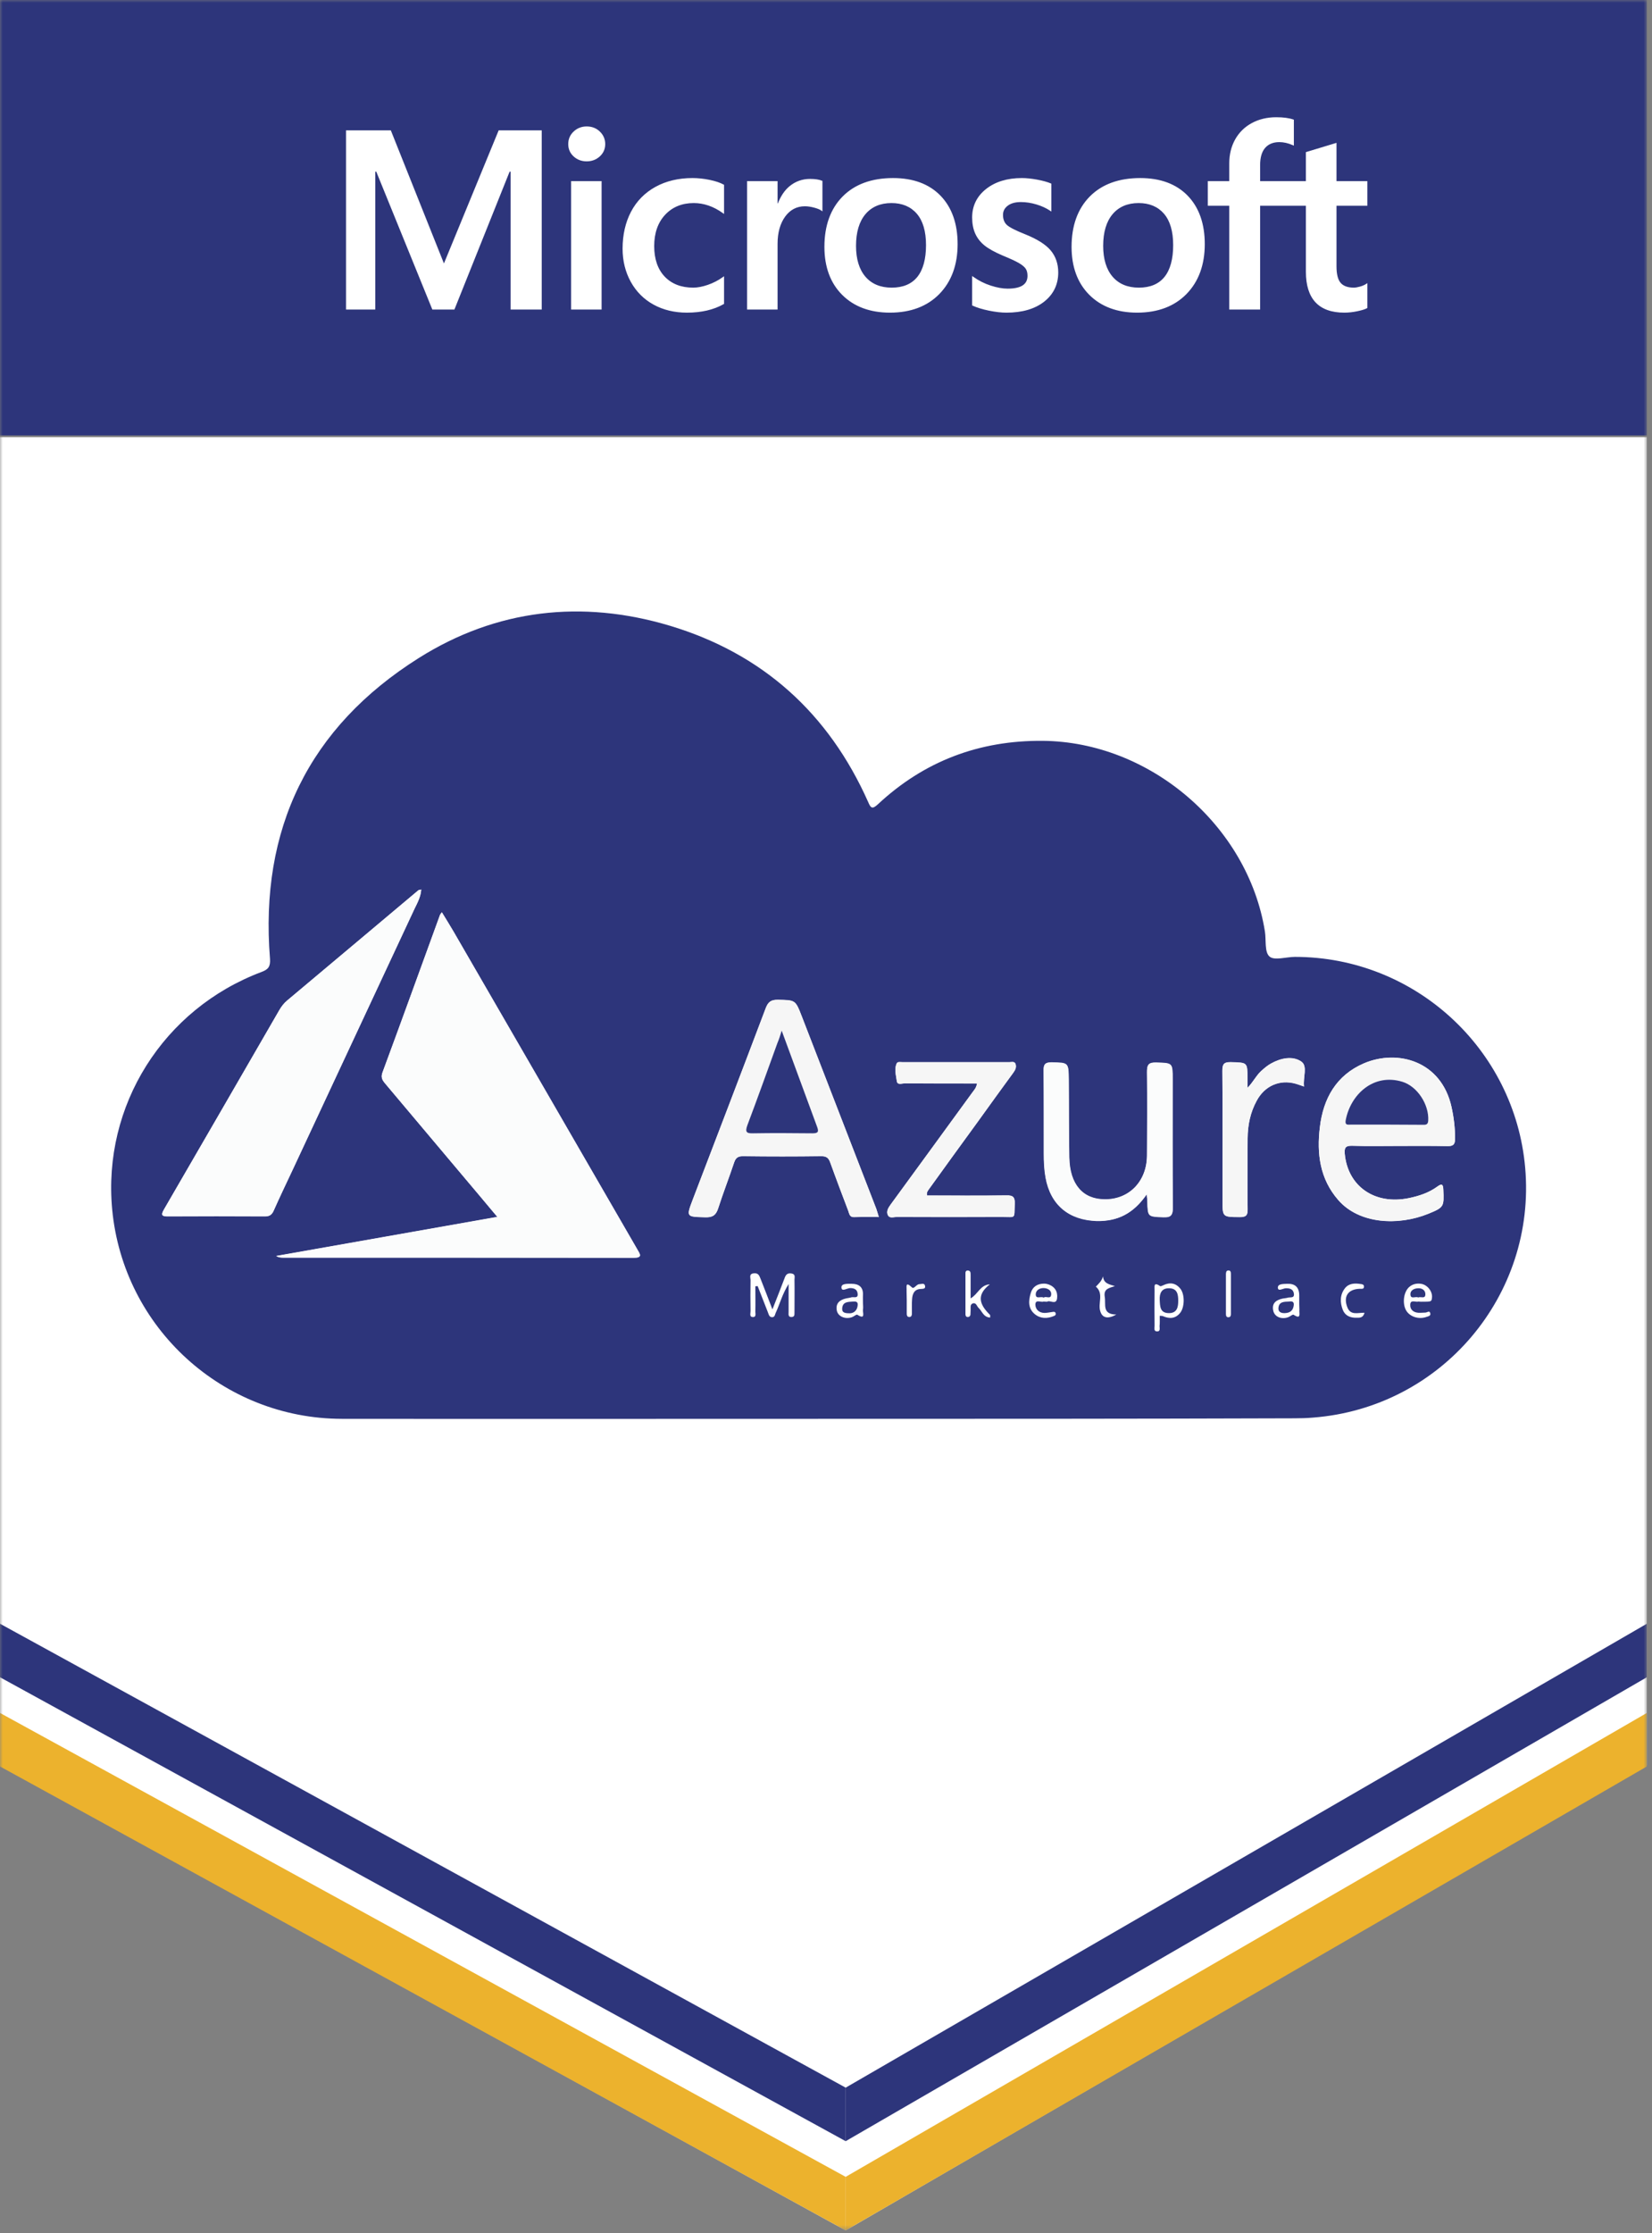
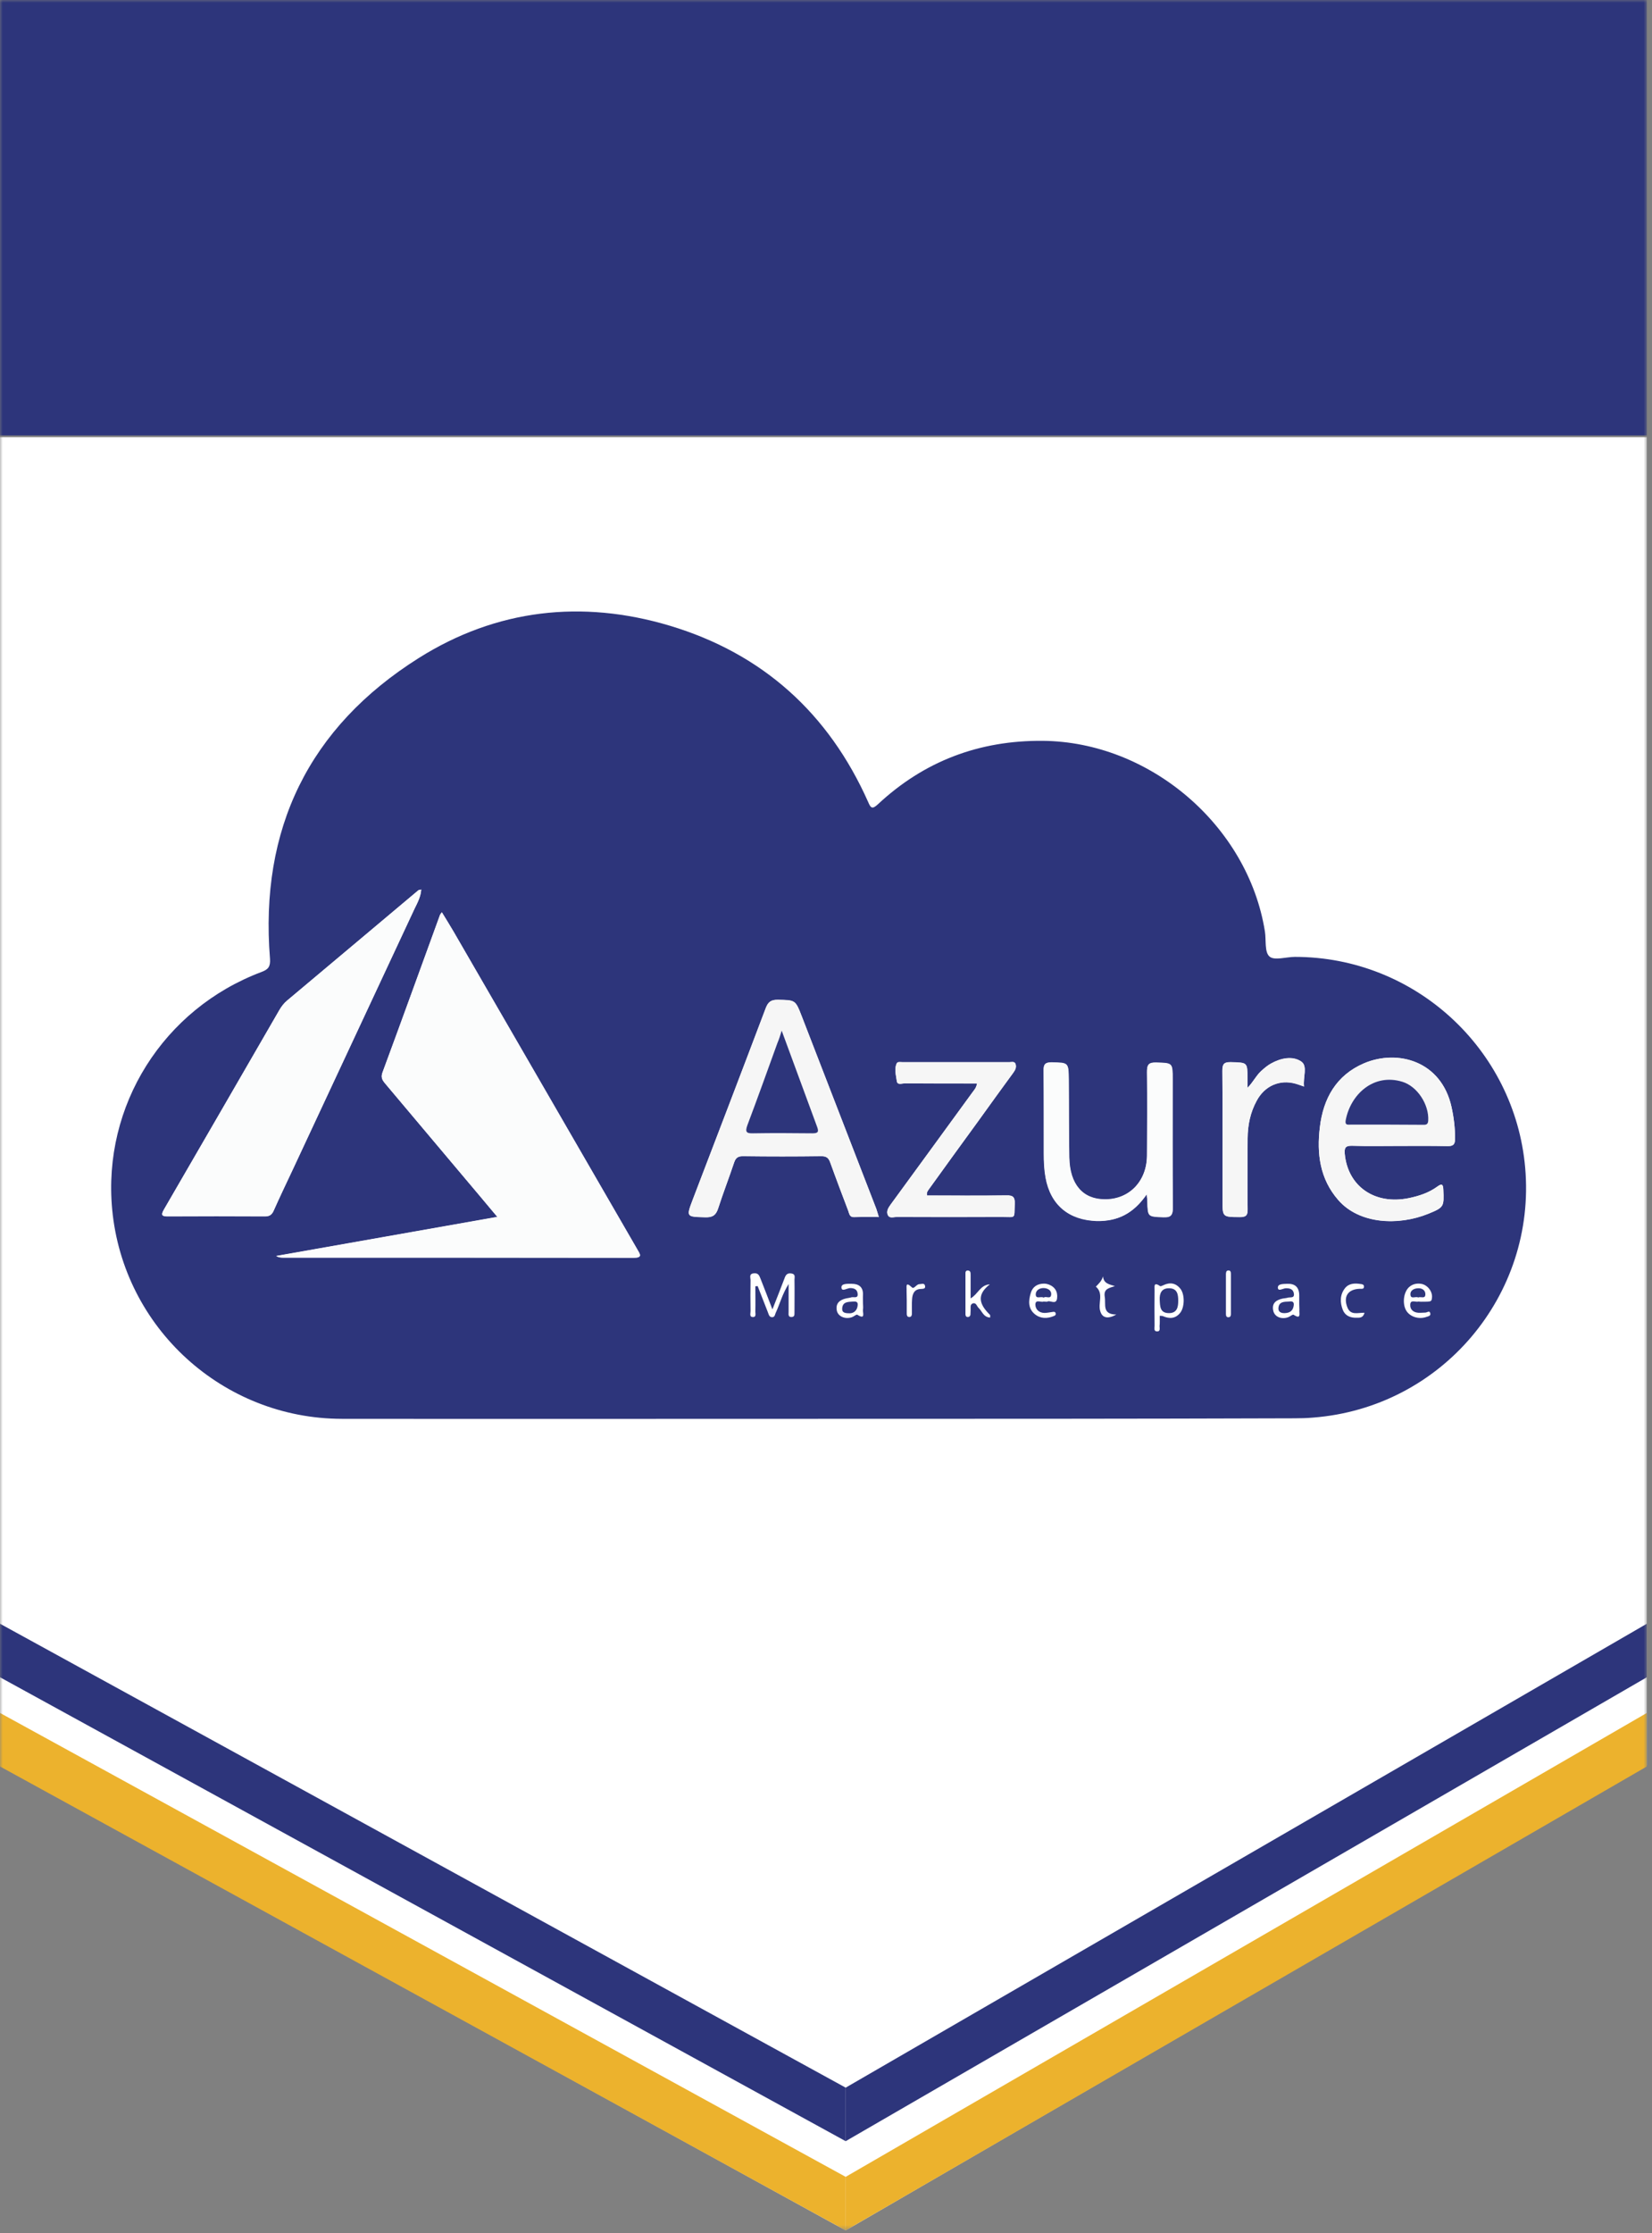
<svg xmlns="http://www.w3.org/2000/svg" width="296" height="400" viewBox="0 0 296 400" fill="none">
  <rect x="0" y="0" width="296" height="400" fill="#808080" stroke="none" />
  <mask id="mask0_17240_4732" style="mask-type:luminance" maskUnits="userSpaceOnUse" x="0" y="0" width="296" height="400">
    <path d="M295.077 0H0V399.489H295.077V0Z" fill="white" />
  </mask>
  <g mask="url(#mask0_17240_4732)">
    <path d="M0 78.303H295.077V316.154L151.526 399.492L0 316.154V78.303Z" fill="white" />
    <path d="M295.077 0H0V77.987H295.077V0Z" fill="#2D357B" />
    <path d="M0 290.828L151.526 373.922V383.51L0 300.416V290.828Z" fill="#2D357B" />
    <path d="M0 306.807L151.526 389.9V399.488L0 316.394V306.807Z" fill="#ECB22D" />
    <path d="M295.075 290.828L151.523 373.922V383.51L295.075 300.416V290.828Z" fill="#2D357B" />
    <path d="M295.075 306.807L151.523 389.9V399.488L295.075 316.394V306.807Z" fill="#ECB22D" />
  </g>
-   <path d="M245 36.857V32.445H239.469V25.585L239.282 25.642L234.087 27.217L233.985 27.247V32.445H225.785V29.549C225.785 28.201 226.089 27.17 226.689 26.482C227.285 25.802 228.136 25.456 229.223 25.456C230.004 25.456 230.813 25.638 231.627 25.998L231.831 26.088V21.442L231.735 21.407C230.975 21.136 229.943 21 228.663 21C227.049 21 225.583 21.348 224.305 22.037C223.026 22.727 222.02 23.713 221.315 24.965C220.612 26.217 220.256 27.662 220.256 29.261V32.445H216.405V36.857H220.256V55.445H225.785V36.857H233.985V48.669C233.985 53.534 236.301 55.999 240.87 55.999C241.62 55.999 242.411 55.912 243.217 55.742C244.039 55.566 244.598 55.392 244.927 55.205L245 55.162V50.709L244.775 50.856C244.475 51.054 244.101 51.216 243.663 51.337C243.223 51.459 242.856 51.52 242.571 51.52C241.501 51.52 240.709 51.235 240.218 50.671C239.721 50.102 239.469 49.107 239.469 47.716V36.857H245ZM204.057 51.521C202.051 51.521 200.468 50.862 199.353 49.564C198.232 48.259 197.663 46.398 197.663 44.034C197.663 41.595 198.232 39.687 199.354 38.358C200.47 37.039 202.037 36.37 204.012 36.37C205.93 36.37 207.456 37.009 208.549 38.271C209.647 39.54 210.205 41.434 210.205 43.901C210.205 46.399 209.681 48.317 208.647 49.6C207.62 50.874 206.076 51.521 204.057 51.521ZM204.303 31.891C200.475 31.891 197.434 33.002 195.265 35.194C193.099 37.386 192 40.419 192 44.211C192 47.812 193.072 50.709 195.188 52.819C197.303 54.93 200.182 55.999 203.743 55.999C207.455 55.999 210.435 54.872 212.602 52.65C214.769 50.43 215.867 47.425 215.867 43.723C215.867 40.065 214.837 37.147 212.804 35.051C210.77 32.954 207.91 31.891 204.303 31.891ZM183.086 31.891C180.481 31.891 178.327 32.55 176.681 33.852C175.026 35.16 174.186 36.877 174.186 38.954C174.186 40.034 174.367 40.993 174.724 41.807C175.083 42.623 175.638 43.342 176.376 43.945C177.108 44.543 178.239 45.17 179.737 45.807C180.996 46.321 181.935 46.755 182.532 47.097C183.115 47.432 183.529 47.769 183.762 48.098C183.989 48.419 184.105 48.859 184.105 49.401C184.105 50.947 182.936 51.699 180.533 51.699C179.641 51.699 178.624 51.514 177.51 51.151C176.404 50.793 175.36 50.268 174.415 49.596L174.185 49.433V54.706L174.27 54.745C175.052 55.102 176.038 55.404 177.201 55.642C178.361 55.879 179.415 56 180.331 56C183.157 56 185.433 55.337 187.094 54.028C188.765 52.71 189.612 50.953 189.612 48.804C189.612 47.254 189.156 45.924 188.257 44.852C187.365 43.788 185.815 42.812 183.655 41.949C181.933 41.265 180.831 40.696 180.376 40.26C179.937 39.839 179.714 39.243 179.714 38.489C179.714 37.82 179.989 37.284 180.554 36.85C181.122 36.414 181.914 36.192 182.907 36.192C183.828 36.192 184.77 36.336 185.708 36.619C186.644 36.901 187.467 37.279 188.154 37.742L188.38 37.895V32.893L188.293 32.856C187.659 32.587 186.824 32.357 185.809 32.17C184.799 31.984 183.883 31.891 183.086 31.891ZM159.772 51.521C157.766 51.521 156.183 50.862 155.068 49.564C153.946 48.259 153.379 46.399 153.379 44.034C153.379 41.595 153.947 39.687 155.07 38.358C156.184 37.039 157.751 36.37 159.728 36.37C161.644 36.37 163.17 37.009 164.264 38.271C165.363 39.54 165.92 41.434 165.92 43.901C165.92 46.399 165.395 48.317 164.362 49.6C163.335 50.874 161.791 51.521 159.772 51.521ZM160.019 31.891C156.189 31.891 153.148 33.002 150.981 35.194C148.814 37.386 147.715 40.419 147.715 44.211C147.715 47.813 148.788 50.709 150.903 52.819C153.018 54.93 155.897 55.999 159.459 55.999C163.169 55.999 166.15 54.872 168.318 52.65C170.484 50.43 171.583 47.425 171.583 43.723C171.583 40.065 170.552 37.147 168.519 35.051C166.485 32.954 163.625 31.891 160.019 31.891ZM139.322 36.428V32.445H133.86V55.444H139.322V43.679C139.322 41.679 139.78 40.035 140.683 38.794C141.575 37.567 142.764 36.946 144.216 36.946C144.708 36.946 145.26 37.026 145.858 37.185C146.45 37.343 146.878 37.514 147.131 37.695L147.361 37.86V32.405L147.272 32.368C146.764 32.154 146.044 32.046 145.134 32.046C143.761 32.046 142.533 32.483 141.481 33.343C140.558 34.099 139.89 35.135 139.38 36.428H139.322ZM124.08 31.891C121.574 31.891 119.339 32.423 117.438 33.472C115.533 34.524 114.06 36.025 113.058 37.934C112.06 39.839 111.553 42.063 111.553 44.544C111.553 46.717 112.045 48.711 113.015 50.469C113.987 52.229 115.362 53.607 117.102 54.562C118.84 55.516 120.849 56 123.073 56C125.669 56 127.885 55.486 129.662 54.472L129.733 54.431V49.475L129.504 49.641C128.699 50.221 127.8 50.685 126.832 51.019C125.867 51.353 124.986 51.521 124.215 51.521C122.072 51.521 120.351 50.857 119.103 49.547C117.851 48.236 117.217 46.395 117.217 44.078C117.217 41.746 117.878 39.857 119.182 38.464C120.483 37.074 122.206 36.37 124.305 36.37C126.1 36.37 127.849 36.972 129.504 38.161L129.733 38.326V33.103L129.659 33.062C129.037 32.717 128.187 32.431 127.133 32.215C126.083 31.999 125.056 31.891 124.08 31.891ZM107.792 32.445H102.33V55.444H107.792V32.445ZM105.117 22.647C104.218 22.647 103.434 22.95 102.79 23.551C102.143 24.153 101.815 24.912 101.815 25.807C101.815 26.688 102.139 27.432 102.78 28.019C103.416 28.603 104.203 28.9 105.117 28.9C106.031 28.9 106.821 28.603 107.465 28.02C108.113 27.432 108.442 26.688 108.442 25.807C108.442 24.943 108.122 24.192 107.491 23.575C106.862 22.959 106.062 22.647 105.117 22.647ZM91.49 30.748V55.444H97.064V23.351H89.349L79.544 47.189L70.028 23.351H62V55.444H67.238V30.745H67.418L77.466 55.444H81.419L91.31 30.748H91.49Z" fill="white" />
  <g clip-path="url(#clip0_17240_4732)">
    <path d="M146.37 254.13C117.999 254.13 89.627 254.162 61.256 254.13C39.962 254.098 22.11 237.868 20.102 216.642C18.349 198.025 29.251 180.714 46.848 174.094C48.059 173.649 48.473 173.14 48.378 171.739C46.497 148.477 55.327 130.274 75.028 117.863C88.926 109.111 104.259 107.361 120.007 112.071C136.647 117.067 148.474 127.76 155.551 143.639C155.997 144.69 156.252 145.04 157.304 144.053C165.592 136.32 175.474 132.597 186.823 132.692C206.045 132.851 223.61 147.904 226.638 166.807C226.893 168.366 226.542 170.53 227.467 171.326C228.328 172.09 230.463 171.389 232.025 171.389C253.447 171.389 271.394 187.81 273.275 209.132C275.284 232.013 258.261 252.125 235.277 253.907C234.161 254.003 233.046 254.034 231.93 254.034C203.431 254.13 174.9 254.13 146.37 254.13ZM79.172 163.402C78.98 163.688 78.853 163.784 78.821 163.911C75.41 173.331 71.999 182.718 68.525 192.106C68.206 192.997 68.525 193.507 69.034 194.079C73.561 199.458 78.12 204.867 82.646 210.246C84.75 212.728 86.854 215.242 89.118 217.947C75.729 220.302 62.627 222.625 49.493 224.948C49.908 225.203 50.322 225.234 50.705 225.234C71.648 225.234 92.56 225.234 113.504 225.266C115.225 225.266 114.683 224.63 114.173 223.739C103.207 204.772 92.242 185.774 81.244 166.807C80.606 165.725 79.905 164.611 79.172 163.402ZM75.474 159.328C75.219 159.392 75.028 159.392 74.932 159.487C67.09 166.075 59.28 172.63 51.438 179.218C50.864 179.695 50.418 180.268 50.035 180.936C43.15 192.838 36.264 204.772 29.347 216.674C28.773 217.692 29.028 217.883 30.112 217.883C35.882 217.851 41.683 217.851 47.453 217.883C48.282 217.883 48.697 217.597 49.015 216.865C50.131 214.351 51.342 211.869 52.49 209.386C59.758 193.857 67.026 178.295 74.263 162.765C74.804 161.683 75.378 160.633 75.474 159.328ZM157.463 217.979C157.24 217.247 157.145 216.897 157.017 216.547C152.554 205.058 148.123 193.538 143.66 182.05C142.513 179.091 142.513 179.154 139.357 179.091C138.145 179.059 137.635 179.472 137.189 180.618C132.854 192.043 128.486 203.467 124.119 214.892C122.94 218.011 122.94 217.947 126.414 218.042C127.721 218.074 128.295 217.629 128.678 216.451C129.57 213.683 130.622 210.978 131.547 208.209C131.834 207.382 132.248 207.095 133.141 207.095C137.827 207.159 142.481 207.159 147.167 207.095C148.091 207.095 148.474 207.413 148.761 208.241C149.813 211.137 150.897 214.001 151.98 216.865C152.172 217.374 152.204 218.042 153.032 218.01C154.467 217.947 155.901 217.979 157.463 217.979ZM250.706 205.249C253.575 205.249 256.444 205.218 259.313 205.281C260.333 205.313 260.715 205.058 260.715 203.945C260.715 202.035 260.492 200.158 260.078 198.28C258.261 190.038 250.419 187.906 244.394 190.452C239.421 192.584 237.094 196.753 236.488 201.908C235.914 206.618 236.488 211.137 239.772 214.924C243.565 219.283 250.61 219.538 255.902 217.406C258.739 216.26 258.739 216.133 258.611 213.078C258.58 212.091 258.325 211.964 257.528 212.537C255.997 213.651 254.244 214.224 252.395 214.605C246.307 215.847 241.493 212.473 240.951 206.681C240.856 205.599 241.079 205.186 242.258 205.218C245.063 205.313 247.901 205.249 250.706 205.249ZM205.471 213.905C205.535 214.669 205.567 214.924 205.567 215.178C205.631 218.01 205.663 217.915 208.404 218.042C209.839 218.106 210.157 217.66 210.125 216.26C210.062 208.623 210.094 201.017 210.094 193.379C210.094 190.356 210.094 190.452 207.129 190.356C205.726 190.324 205.503 190.802 205.503 192.075C205.567 197.039 205.535 202.003 205.503 207C205.471 211.614 202.315 214.86 197.948 214.86C193.963 214.828 191.668 212.187 191.573 207.382C191.477 202.735 191.541 198.057 191.477 193.411C191.445 190.324 191.413 190.388 188.385 190.324C187.237 190.292 186.95 190.674 186.982 191.756C187.046 196.721 187.014 201.717 187.014 206.681C187.014 208.113 187.078 209.546 187.333 210.946C188.225 215.847 191.509 218.551 196.514 218.711C200.307 218.774 203.144 217.31 205.471 213.905ZM166.102 214.128C165.975 213.492 166.293 213.237 166.485 212.951C169.354 208.973 172.255 204.963 175.156 200.985C177.259 198.057 179.363 195.13 181.499 192.234C181.85 191.724 182.137 191.247 181.977 190.642C181.818 190.07 181.276 190.261 180.893 190.261C174.486 190.261 168.079 190.261 161.671 190.261C161.321 190.261 160.811 190.133 160.651 190.515C160.205 191.534 160.555 192.616 160.683 193.634C160.779 194.429 161.639 194.048 162.149 194.048C166.421 194.079 170.693 194.079 175.06 194.079C174.932 194.907 174.486 195.289 174.167 195.766C169.322 202.449 164.445 209.132 159.567 215.783C159.153 216.356 158.738 216.992 159.089 217.66C159.408 218.297 160.141 217.979 160.683 217.979C166.931 218.01 173.211 218.01 179.459 217.979C182.137 217.979 181.69 218.424 181.818 215.624C181.882 214.446 181.531 214.096 180.32 214.128C175.57 214.192 170.852 214.128 166.102 214.128ZM223.514 194.843C223.514 194.27 223.514 193.698 223.514 193.125C223.514 190.229 223.514 190.324 220.581 190.229C219.306 190.197 218.987 190.579 219.019 191.82C219.083 199.553 219.051 207.286 219.051 215.019C219.051 218.01 219.051 217.947 222.111 217.979C223.195 217.979 223.578 217.724 223.546 216.578C223.482 212.346 223.546 208.113 223.546 203.849C223.546 201.494 224.024 199.235 225.172 197.134C226.606 194.493 229.252 193.284 232.121 194.079C232.567 194.207 233.014 194.366 233.651 194.589C233.428 192.966 234.352 190.961 233.173 190.133C231.611 189.051 229.475 189.497 227.722 190.483C227.084 190.833 226.511 191.343 225.969 191.82C225.012 192.711 224.502 193.888 223.514 194.843ZM138.4 234.527C137.604 232.426 136.934 230.74 136.265 229.021C136.042 228.449 135.85 227.971 135.053 228.067C134.161 228.162 134.48 228.83 134.48 229.276C134.448 231.122 134.448 232.967 134.48 234.845C134.48 235.227 134.256 235.863 134.83 235.895C135.595 235.959 135.308 235.227 135.34 234.813C135.372 233.349 135.34 231.854 135.34 230.39C135.468 230.39 135.627 230.358 135.755 230.358C136.36 231.917 136.966 233.445 137.572 235.004C137.731 235.386 137.795 235.895 138.305 235.927C138.879 235.959 138.847 235.386 139.038 235.036C139.739 233.508 140.154 231.822 141.301 229.976C141.301 231.949 141.301 233.477 141.301 234.972C141.301 235.386 141.174 235.927 141.843 235.895C142.481 235.863 142.321 235.322 142.353 234.94C142.353 233.031 142.385 231.122 142.353 229.212C142.353 228.799 142.576 228.226 141.843 228.098C141.11 227.971 140.791 228.289 140.568 228.958C139.931 230.676 139.229 232.395 138.4 234.527ZM207.798 235.672C208.053 235.704 208.245 235.672 208.372 235.736C209.552 236.245 210.635 236.213 211.496 235.1C212.261 234.081 212.293 231.885 211.528 230.867C210.699 229.785 209.615 229.626 208.436 230.199C208.245 230.294 207.958 230.422 207.862 230.358C206.587 229.467 206.906 230.581 206.874 231.122C206.842 233.222 206.842 235.354 206.874 237.455C206.874 237.836 206.683 238.441 207.288 238.473C207.958 238.505 207.766 237.9 207.766 237.518C207.83 237.009 207.798 236.436 207.798 235.672ZM177.419 235.991C177.387 235.704 177.451 235.577 177.387 235.513C175.602 233.763 174.805 232.013 177.355 230.04C175.634 230.135 175.251 231.79 173.912 232.554C173.912 231.026 173.912 229.69 173.912 228.353C173.912 227.971 173.912 227.557 173.37 227.557C173.115 227.557 172.988 227.748 172.988 227.971C172.988 230.453 172.988 232.936 172.988 235.418C172.988 235.704 173.147 235.927 173.466 235.895C173.689 235.863 173.849 235.704 173.88 235.481C173.912 235.227 173.88 234.94 173.912 234.686C173.944 234.24 173.753 233.636 174.327 233.445C174.932 233.286 175.028 233.986 175.347 234.272C175.984 234.845 176.176 235.927 177.419 235.991ZM232.79 233.604C232.79 233.063 232.79 232.554 232.79 232.013C232.79 230.549 232.025 229.881 230.623 229.944C229.985 229.976 228.901 229.912 228.965 230.676C229.029 231.376 229.89 230.74 230.432 230.74C231.133 230.74 231.707 230.899 231.834 231.695C231.962 232.586 231.165 232.299 230.75 232.426C230.463 232.522 230.113 232.522 229.826 232.586C228.646 232.84 227.849 233.413 228.136 234.75C228.359 235.863 229.603 236.373 230.814 235.927C231.165 235.8 231.611 235.386 231.77 235.481C233.237 236.436 232.727 235.163 232.822 234.59C232.822 234.24 232.79 233.922 232.79 233.604ZM254.595 233.158C256.476 233.158 256.476 233.158 256.571 232.49C256.731 231.376 255.806 230.135 254.627 229.944C253.798 229.817 253.033 230.008 252.427 230.581C251.471 231.504 251.248 233.508 251.949 234.718C252.618 235.863 254.244 236.373 255.615 235.863C255.902 235.768 256.348 235.704 256.284 235.291C256.189 234.622 255.711 235.1 255.392 235.1C254.977 235.1 254.531 235.163 254.117 235.131C253.256 235.068 252.65 234.559 252.682 233.731C252.682 232.681 253.639 233.286 254.149 233.127C254.244 233.127 254.435 233.158 254.595 233.158ZM187.62 233.158C188.066 232.777 189.245 233.827 189.405 232.554C189.564 231.344 188.99 230.39 187.715 230.008C187.524 229.944 187.301 229.912 187.078 229.912C185.866 229.912 185.006 230.485 184.687 231.599C184.273 232.967 184.177 234.368 185.42 235.386C186.44 236.213 187.652 236.213 188.863 235.704C189.086 235.609 189.214 235.481 189.15 235.227C189.086 234.972 188.895 234.94 188.672 234.972C188.162 235.036 187.62 235.163 187.11 235.163C186.185 235.131 185.548 234.559 185.516 233.699C185.516 232.649 186.472 233.317 186.982 233.127C187.142 233.127 187.301 233.158 187.62 233.158ZM154.626 233.445C154.626 232.904 154.594 232.395 154.626 231.854C154.658 230.485 153.829 229.944 152.618 229.944C151.917 229.944 150.705 229.849 150.769 230.613C150.801 231.44 151.789 230.708 152.331 230.708C153.064 230.708 153.606 230.963 153.67 231.726C153.766 232.649 152.969 232.236 152.554 232.363C152.267 232.458 151.917 232.49 151.63 232.554C150.45 232.808 149.685 233.445 149.94 234.75C150.163 235.8 151.438 236.341 152.65 235.927C153 235.8 153.447 235.386 153.606 235.481C155.168 236.468 154.531 235.068 154.626 234.559C154.69 234.177 154.626 233.795 154.626 233.445ZM244.49 235.131C243.278 235.1 241.971 235.672 241.397 234.113C240.664 232.172 241.557 230.899 243.661 230.835C243.98 230.835 244.362 230.931 244.394 230.485C244.426 230.072 244.075 230.008 243.756 229.976C242.736 229.817 241.684 229.849 240.983 230.74C240.059 231.917 240.09 233.318 240.601 234.622C241.015 235.672 241.971 236.054 243.055 236.022C243.597 236.022 244.235 236.086 244.49 235.131ZM200.02 235.45C197.438 235.418 198.171 233.668 197.948 232.299C197.693 230.803 198.745 230.708 199.765 230.358C198.809 230.04 197.757 229.944 197.629 228.608C197.406 229.467 196.832 229.944 196.354 230.453C197.821 231.695 196.673 233.445 197.151 234.877C197.502 236.054 198.49 236.309 200.02 235.45ZM162.468 232.872C162.468 233.668 162.468 234.463 162.468 235.227C162.468 235.545 162.5 235.895 162.946 235.895C163.361 235.863 163.393 235.513 163.393 235.195C163.393 234.368 163.361 233.508 163.424 232.681C163.488 231.726 163.839 230.899 164.987 230.867C165.369 230.835 165.847 230.867 165.752 230.358C165.656 229.721 165.146 230.008 164.731 230.008C164.19 230.008 163.775 230.963 163.393 230.581C162.118 229.371 162.5 230.613 162.436 231.154C162.436 231.695 162.468 232.267 162.468 232.872ZM219.657 231.663C219.657 232.872 219.657 234.113 219.657 235.322C219.657 235.641 219.721 235.991 220.167 235.927C220.518 235.895 220.549 235.577 220.549 235.322C220.549 232.936 220.549 230.549 220.549 228.162C220.549 227.844 220.486 227.494 220.039 227.557C219.689 227.589 219.689 227.908 219.657 228.162C219.657 229.34 219.657 230.517 219.657 231.663Z" fill="#2D357B" />
    <path d="M79.17 163.402C79.904 164.611 80.605 165.725 81.242 166.839C92.208 185.805 103.174 204.804 114.172 223.771C114.682 224.662 115.192 225.298 113.503 225.298C92.559 225.266 71.647 225.266 50.703 225.266C50.321 225.266 49.907 225.234 49.492 224.98C62.626 222.657 75.728 220.334 89.116 217.979C86.853 215.274 84.749 212.76 82.645 210.277C78.118 204.899 73.56 199.489 69.033 194.111C68.555 193.538 68.204 193.029 68.523 192.138C71.998 182.75 75.377 173.331 78.82 163.943C78.852 163.784 78.979 163.688 79.17 163.402Z" fill="#FBFCFC" />
    <path d="M75.475 159.328C75.379 160.633 74.806 161.683 74.296 162.733C67.028 178.263 59.759 193.825 52.523 209.355C51.344 211.837 50.164 214.319 49.048 216.833C48.73 217.565 48.283 217.851 47.486 217.851C41.717 217.82 35.915 217.82 30.145 217.851C29.061 217.851 28.806 217.66 29.38 216.642C36.297 204.74 43.183 192.806 50.069 180.905C50.451 180.268 50.866 179.695 51.471 179.186C59.313 172.631 67.123 166.043 74.965 159.456C75.029 159.424 75.22 159.424 75.475 159.328Z" fill="#FBFCFC" />
    <path d="M157.463 217.979C155.869 217.979 154.466 217.947 153.032 217.979C152.203 218.01 152.171 217.342 151.98 216.833C150.896 213.969 149.78 211.105 148.76 208.209C148.473 207.413 148.09 207.063 147.166 207.063C142.48 207.127 137.826 207.127 133.14 207.063C132.247 207.063 131.833 207.318 131.546 208.177C130.621 210.946 129.569 213.651 128.677 216.419C128.294 217.597 127.721 218.042 126.414 218.01C122.971 217.915 122.939 217.979 124.118 214.86C128.486 203.435 132.885 192.043 137.188 180.586C137.603 179.472 138.113 179.059 139.356 179.059C142.512 179.122 142.512 179.059 143.659 182.018C148.122 193.507 152.553 205.027 157.016 216.515C157.144 216.897 157.239 217.279 157.463 217.979ZM140.057 184.596C139.77 185.455 139.579 186.155 139.324 186.824C137.539 191.724 135.754 196.657 133.937 201.558C133.49 202.703 133.714 202.99 134.957 202.99C138.495 202.926 142.066 202.926 145.604 202.99C146.592 202.99 146.783 202.735 146.433 201.812C144.297 196.116 142.225 190.42 140.057 184.596Z" fill="#F6F6F6" />
    <path d="M250.706 205.249C247.901 205.249 245.064 205.313 242.258 205.218C241.047 205.186 240.856 205.599 240.951 206.681C241.493 212.473 246.307 215.847 252.395 214.605C254.244 214.224 255.998 213.651 257.528 212.537C258.293 211.964 258.58 212.06 258.612 213.078C258.739 216.133 258.771 216.228 255.902 217.406C250.61 219.57 243.565 219.315 239.772 214.924C236.488 211.168 235.915 206.65 236.488 201.908C237.094 196.753 239.421 192.584 244.394 190.452C250.419 187.874 258.261 190.006 260.078 198.28C260.492 200.158 260.716 202.035 260.716 203.945C260.716 205.027 260.333 205.281 259.313 205.281C256.444 205.218 253.575 205.249 250.706 205.249ZM248.506 201.431C250.61 201.431 252.714 201.431 254.818 201.431C255.328 201.431 255.838 201.526 255.902 200.667C256.061 197.803 253.957 194.557 251.28 193.729C246.147 192.138 241.971 195.989 241.111 200.635C240.919 201.59 241.525 201.399 242.035 201.399C244.203 201.431 246.339 201.431 248.506 201.431Z" fill="#F6F6F6" />
    <path d="M205.469 213.905C203.11 217.31 200.273 218.774 196.543 218.647C191.538 218.488 188.255 215.783 187.362 210.882C187.107 209.45 187.044 208.05 187.044 206.618C187.012 201.653 187.044 196.657 187.012 191.693C187.012 190.611 187.267 190.261 188.414 190.261C191.443 190.324 191.475 190.261 191.506 193.347C191.538 197.994 191.506 202.672 191.602 207.318C191.698 212.123 194.025 214.796 197.978 214.796C202.345 214.828 205.501 211.55 205.533 206.936C205.565 201.972 205.596 197.007 205.533 192.011C205.501 190.738 205.756 190.261 207.158 190.292C210.123 190.388 210.123 190.324 210.123 193.316C210.123 200.953 210.091 208.591 210.155 216.197C210.155 217.565 209.868 218.01 208.434 217.979C205.66 217.851 205.66 217.947 205.596 215.115C205.565 214.892 205.533 214.669 205.469 213.905Z" fill="#FBFCFC" />
    <path d="M166.104 214.128C170.886 214.128 175.604 214.16 180.321 214.096C181.533 214.064 181.852 214.414 181.82 215.592C181.692 218.424 182.138 217.947 179.461 217.947C173.213 217.979 166.933 217.979 160.685 217.947C160.143 217.947 159.41 218.265 159.091 217.629C158.772 216.96 159.155 216.324 159.569 215.751C164.446 209.068 169.292 202.417 174.169 195.734C174.488 195.289 174.934 194.875 175.062 194.048C170.694 194.048 166.423 194.048 162.151 194.016C161.641 194.016 160.78 194.398 160.685 193.602C160.557 192.584 160.207 191.502 160.653 190.483C160.812 190.101 161.322 190.229 161.673 190.229C168.08 190.229 174.488 190.229 180.895 190.229C181.278 190.229 181.82 190.038 181.979 190.611C182.17 191.215 181.883 191.724 181.501 192.202C179.365 195.098 177.293 198.025 175.157 200.953C172.256 204.931 169.355 208.909 166.486 212.919C166.295 213.237 165.976 213.523 166.104 214.128Z" fill="#F6F6F6" />
    <path d="M223.514 194.843C224.502 193.888 225.013 192.711 225.969 191.852C226.511 191.343 227.085 190.865 227.722 190.515C229.475 189.529 231.611 189.083 233.173 190.165C234.353 190.993 233.428 192.997 233.651 194.62C232.982 194.398 232.568 194.239 232.121 194.111C229.252 193.316 226.575 194.525 225.172 197.166C224.024 199.267 223.578 201.526 223.546 203.881C223.546 208.113 223.482 212.346 223.546 216.61C223.578 217.756 223.196 218.011 222.112 218.011C219.051 217.979 219.051 218.011 219.051 215.051C219.051 207.318 219.083 199.585 219.02 191.852C219.02 190.611 219.306 190.229 220.582 190.261C223.514 190.356 223.514 190.261 223.514 193.157C223.514 193.698 223.514 194.27 223.514 194.843Z" fill="#F6F6F6" />
    <path d="M140.059 184.596C142.194 190.42 144.298 196.116 146.402 201.812C146.753 202.735 146.562 202.99 145.573 202.99C142.035 202.958 138.465 202.926 134.926 202.99C133.715 203.022 133.492 202.735 133.906 201.558C135.755 196.657 137.508 191.756 139.294 186.824C139.58 186.155 139.804 185.455 140.059 184.596Z" fill="#2D357B" />
    <path d="M248.509 201.431C246.341 201.431 244.205 201.431 242.038 201.431C241.527 201.431 240.954 201.59 241.113 200.667C241.974 196.021 246.118 192.17 251.282 193.761C253.96 194.589 256.064 197.835 255.904 200.699C255.872 201.558 255.331 201.462 254.82 201.462C252.717 201.462 250.613 201.431 248.509 201.431Z" fill="#2D357B" />
    <path d="M207.796 232.872C207.732 231.663 208.114 230.708 209.517 230.74C210.983 230.772 211.111 231.917 211.111 232.999C211.111 234.081 210.92 235.195 209.453 235.195C207.828 235.195 207.859 233.986 207.796 232.872Z" fill="#2D357B" />
    <path d="M230.944 233.127C231.518 233.031 231.901 233.127 231.805 233.827C231.678 234.781 231.104 235.163 230.211 235.195C229.542 235.227 229 234.972 229.064 234.272C229.159 233.127 230.084 233.158 230.944 233.127Z" fill="#2D357B" />
    <path d="M254.118 232.395C253.64 232.14 252.748 232.777 252.716 231.854C252.684 231.058 253.449 230.74 254.182 230.74C254.82 230.74 255.362 231.09 255.394 231.758C255.425 232.745 254.565 232.172 254.118 232.395Z" fill="#2D357B" />
    <path d="M187.013 232.426C186.503 232.108 185.61 232.777 185.578 231.854C185.578 231.09 186.279 230.676 187.045 230.708C187.714 230.74 188.383 231.09 188.351 231.822C188.288 232.84 187.395 232.045 187.013 232.426Z" fill="#2D357B" />
    <path d="M152.302 235.227C151.473 235.227 150.835 235.163 150.899 234.336C150.995 233.158 151.919 233.19 152.78 233.127C153.322 233.095 153.768 233.095 153.672 233.827C153.577 234.718 153.003 235.195 152.302 235.227Z" fill="#2D357B" />
  </g>
  <defs>
    <clipPath id="clip0_17240_4732">
      <rect width="255" height="170" fill="white" transform="translate(20 96)" />
    </clipPath>
  </defs>
</svg>